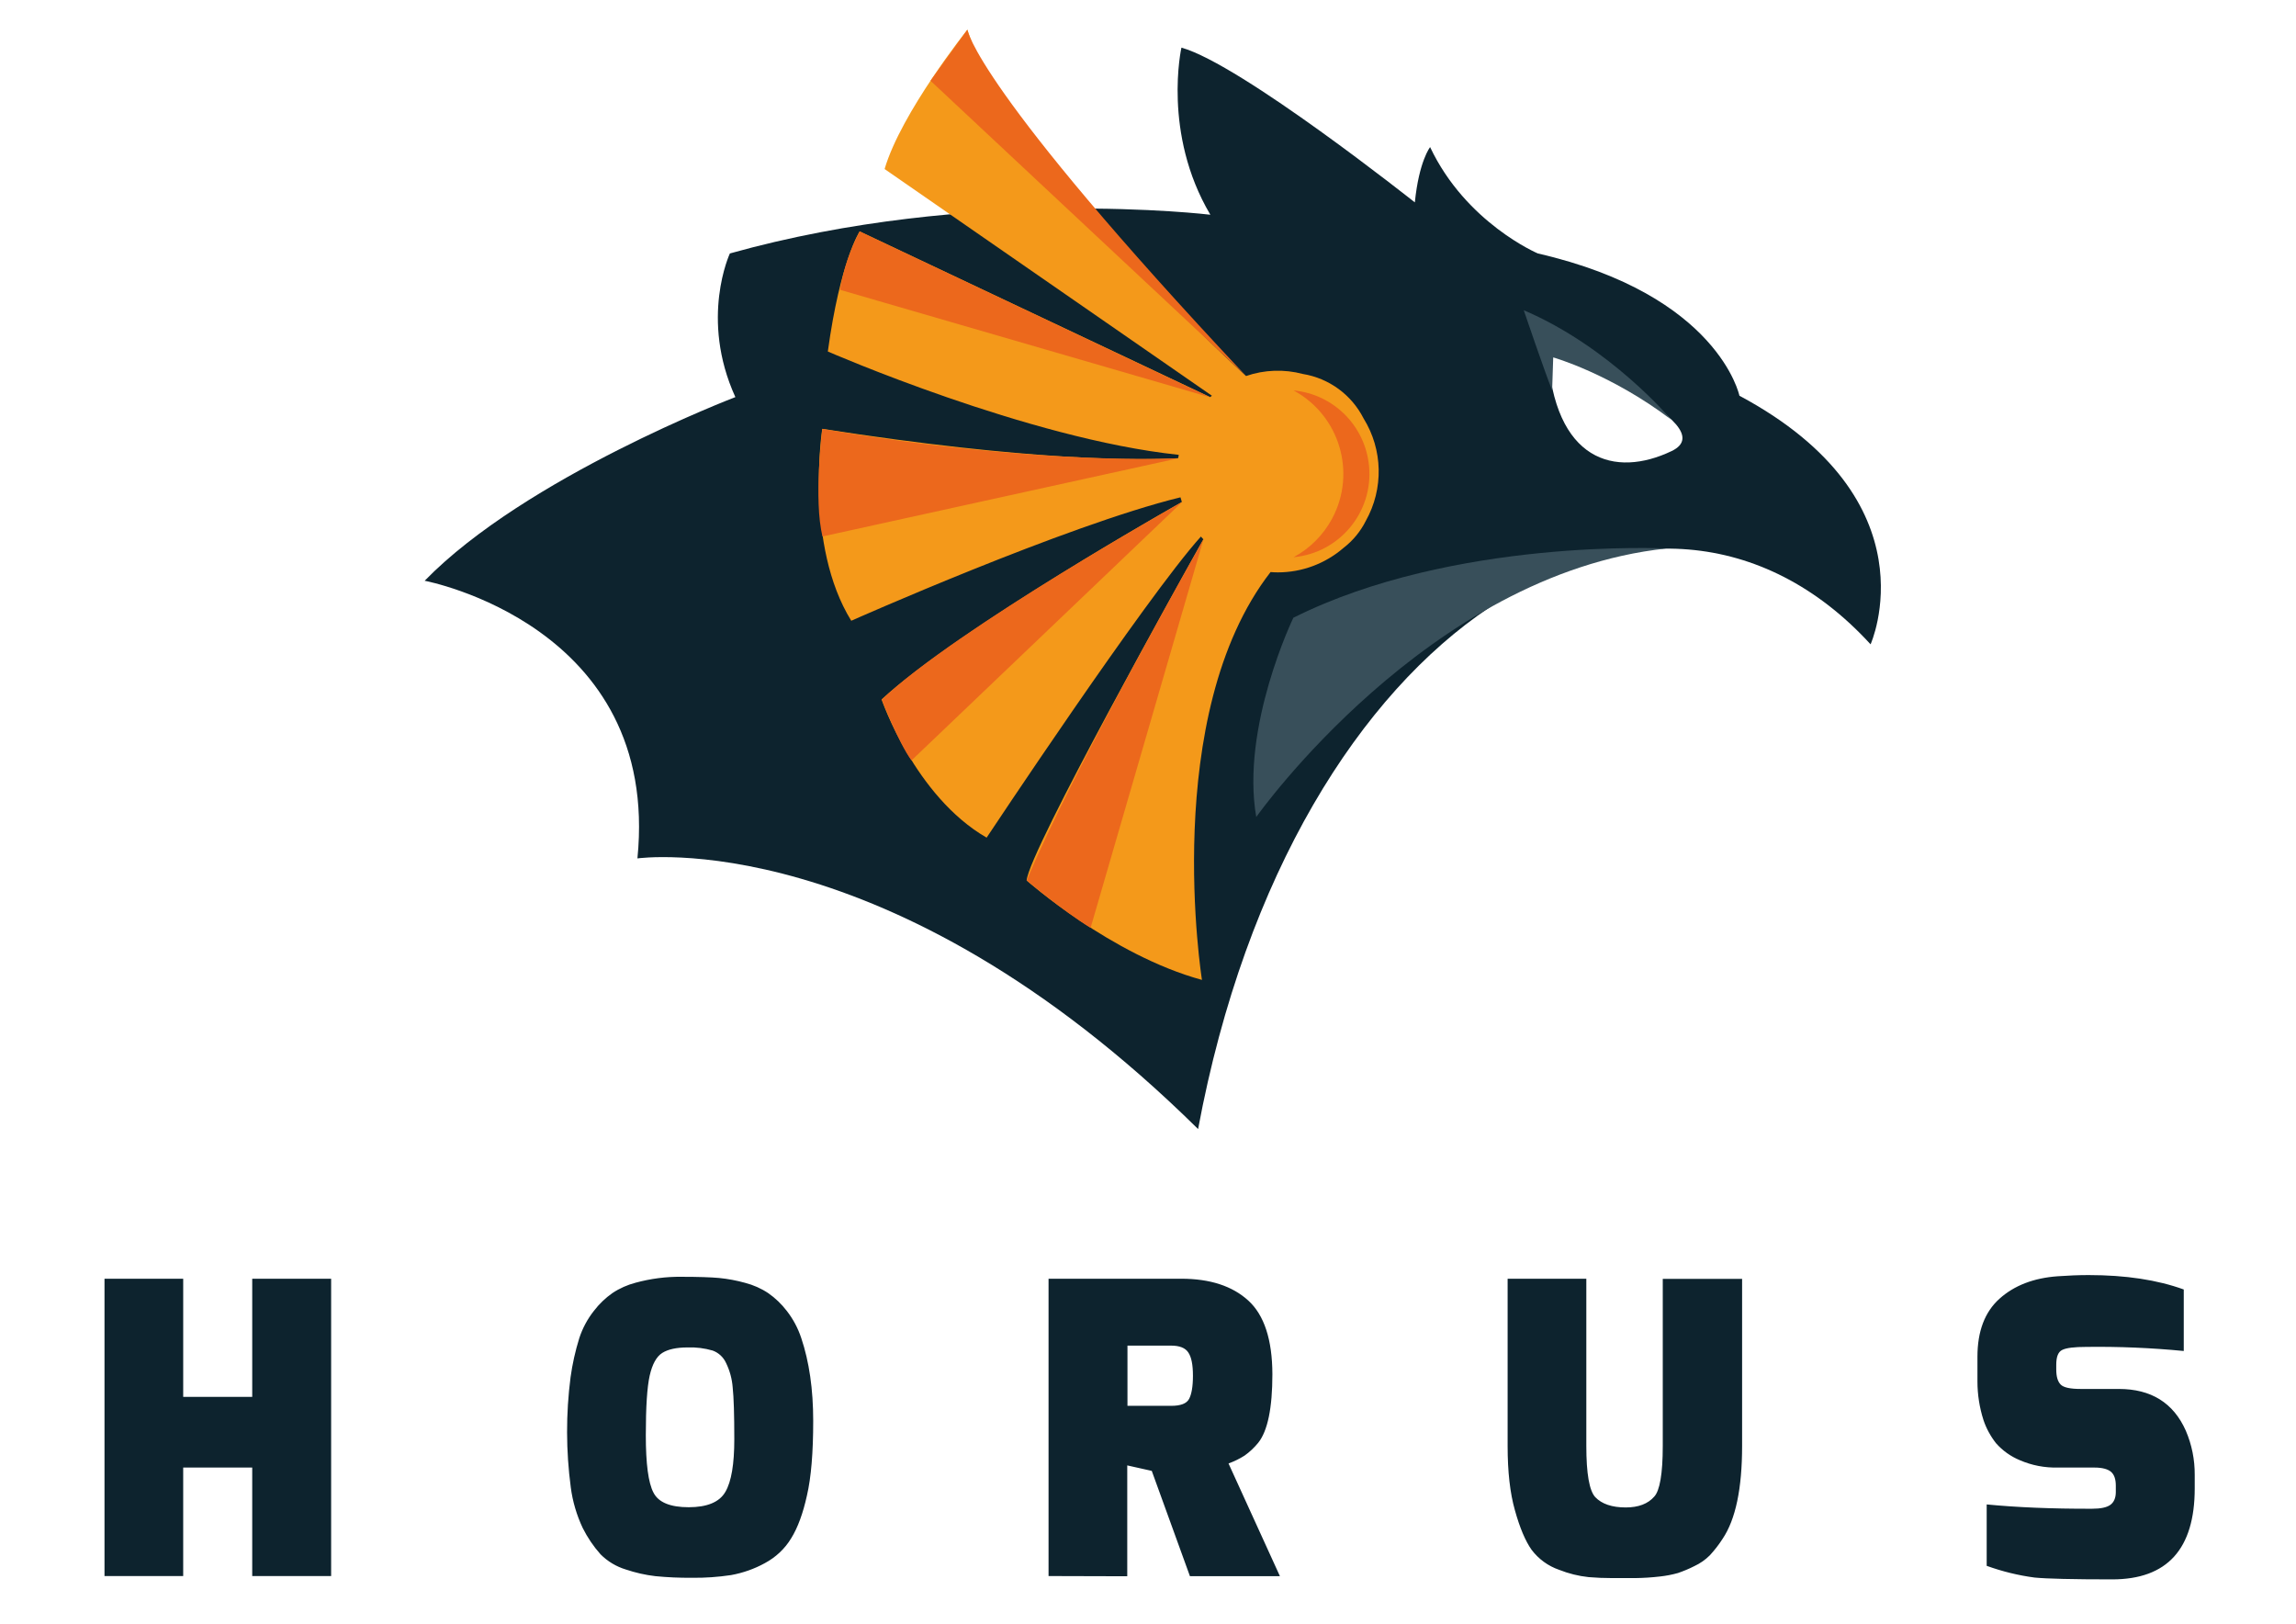
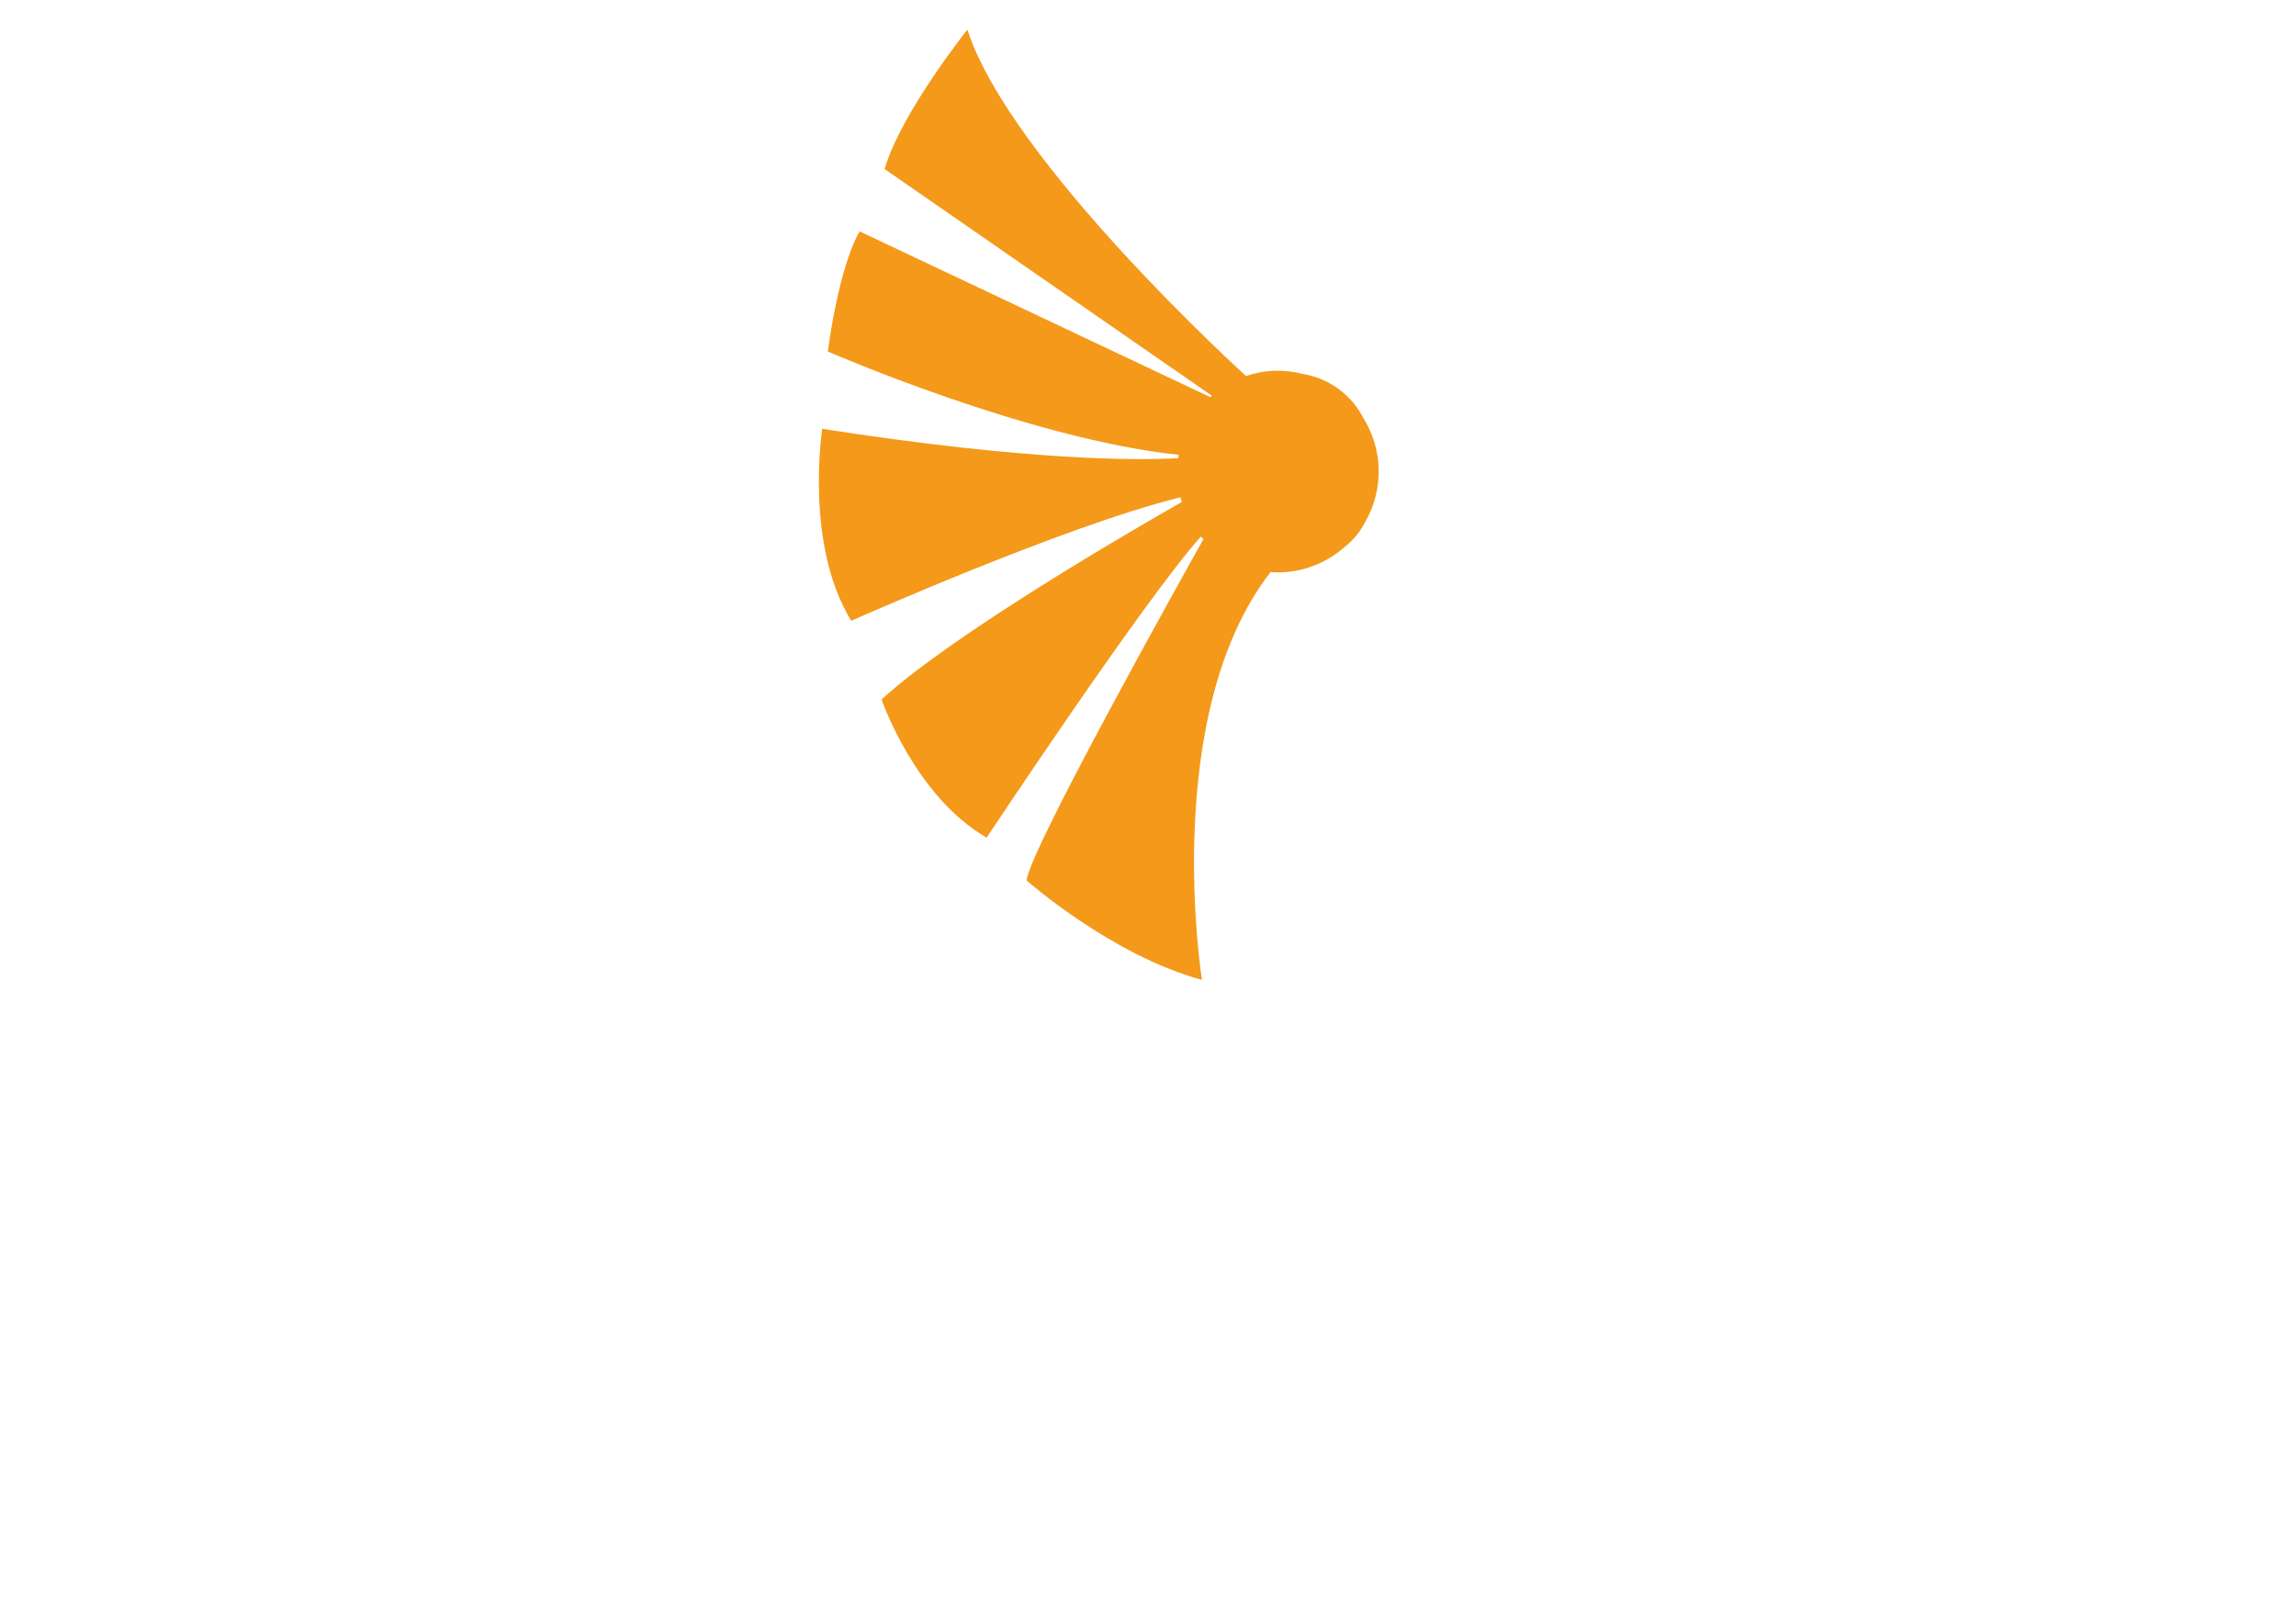
<svg xmlns="http://www.w3.org/2000/svg" version="1.1" id="Laag_1" x="0px" y="0px" viewBox="0 0 2135.6 1510" style="enable-background:new 0 0 2135.6 1510;" xml:space="preserve">
  <style type="text/css">
	.st0{fill:#0D232E;}
	.st1{fill:#F4991A;}
	.st2{fill:#384F5A;}
	.st3{fill:#EC681C;}
	.st4{fill:none;}
</style>
-   <path class="st0" d="M1439.5,327.2c0,0,167.6,67.4,115.3,92.3C1502.5,444.5,1445.4,429.6,1439.5,327.2z M1098.9,44.3  c0,0-18,79.6,26.9,155.4c0,0-222.2-27-446.9,36c0,0-28.3,60.4,5.1,133.6c0,0-195.3,74.5-289,170.8c0,0,219.6,41.1,197.9,258.2  c0,0,232.5-33.4,521.5,251.7c88.6-475.4,426.2-668.3,625.5-450.8c0,0,60.4-133.6-122-231.2c0,0-19.3-93.7-187.5-132.3  c0,0-66.8-28.3-100.2-98.9c0,0-10.3,12.9-14.2,51.4C1315.9,188.2,1154.2,59.7,1098.9,44.3L1098.9,44.3z" />
  <path class="st1" d="M899.8,27.6c0,0-61.6,77.1-77,129.6l304.4,210.8l-1.5,1.3L799.6,215.2c0,0-18,27-29.6,111.7  c0,0,186.5,81.4,326.4,96.1c-0.2,1-0.3,2.1-0.5,3.1c-38,2.1-138.1,2.7-331.1-27.3c0,0-16.7,107.9,27,178.5  c0,0,199.8-88.8,306.2-114.8c0.4,1.4,0.8,2.9,1.3,4.3c-47.2,26.9-213.4,123.3-279.3,183.7c0,0,30.8,89.9,97.7,128.5  c0,0,147.5-222.4,199.3-280l2.3,2.5c-18.1,32.4-162,289.5-164.4,317.3c0,0,78.4,69.4,163.1,92.5c0,0-39.4-246.4,63.8-379.3  c2.3,0.2,4.5,0.3,6.8,0.3c22.4,0,44.1-8.1,61.1-22.8c8.7-6.7,15.8-15.3,20.7-25.1c16.7-29.8,15.9-66.3-2.1-95.3  c-11.2-22-32.1-37.3-56.4-41.3c-17.4-4.6-35.9-4-52.9,1.9C1157.9,348.8,939.5,150.6,899.8,27.6L899.8,27.6z" />
-   <path class="st2" d="M1549.9,510.1c0,0-198-10.1-346.9,64.4c0,0-49.1,101.7-34.5,185.3C1168.4,759.9,1328.2,533.7,1549.9,510.1z   M1554.4,390.2c0,0-56.3-67.2-137.1-101.7c0,0,19.1,56.3,26.4,74.5l1-30.6C1444.6,332.3,1498,347.5,1554.4,390.2z" />
  <g>
-     <path class="st3" d="M1159.1,349.8L865.5,75.1l34.3-47.5C899.8,27.6,906.6,81.2,1159.1,349.8z M1125.6,369.5l-326-154.3   c-8.9,17-15.1,35.4-18.3,54.3L1125.6,369.5z M1096,426.2c0,0-128.4,7.1-331.1-27.3c0,0-8.4,66.4,0.2,100L1096,426.2z M1099.5,466.9   c0,0-210.2,117.8-279.3,183.7c0,0,15.3,39.8,27.6,56.6L1099.5,466.9z M1119.4,501.5c0,0-122.2,215.4-164.4,317.3   c0,0,33,27.9,59.4,44.1L1119.4,501.5z M1203.2,363.1c42.8,23.1,58.8,76.5,35.8,119.3c-8.2,15.2-20.6,27.6-35.8,35.8   c42.8-4,74.3-42,70.2-84.8C1269.9,396.1,1240.4,366.6,1203.2,363.1z" />
-   </g>
-   <path class="st0" d="M97.2,1465.7v-276.5h73.2v109.9h64.2v-109.9H308v276.5h-73.4v-100.9h-64.2v100.9L97.2,1465.7z M616,1258.2  c-5.4,3.4-9.3,10.5-11.7,21.1c-2.4,10.7-3.6,29-3.6,55.5c0,26.4,2.3,44.1,7.1,53.3c4.7,9.2,15.8,13.6,32.8,13.6s28.6-4.7,34.1-14.3  c5.6-9.5,8.3-25.9,8.3-48.9s-0.5-38.9-1.5-48.2c-0.6-7.9-2.7-15.7-6.2-22.8c-2.4-5.3-6.9-9.5-12.4-11.5c-7.6-2.2-15.4-3.2-23.3-2.9  C629.3,1253.1,621.4,1254.8,616,1258.2z M542,1421c-5.6-11.9-9.4-24.7-11.1-37.8c-4.5-34-4.6-68.4-0.2-102.4  c1.7-12.3,4.4-24.4,8.1-36.3c3-9.2,7.6-17.8,13.6-25.4c4.9-6.4,10.7-12,17.3-16.6c6.6-4.4,13.9-7.6,21.5-9.6  c14-3.8,28.4-5.7,42.9-5.5c15.5,0,27.1,0.4,34.8,1.1c8.1,0.8,16.2,2.3,24.1,4.5c7.7,2,15,5.2,21.6,9.6c6.6,4.6,12.4,10.2,17.3,16.6  c5.9,7.6,10.4,16.1,13.4,25.2c7.4,22,11.1,47.7,11.1,77c0,29.4-1.9,52.5-5.8,69.3c-3.7,16.8-8.6,30.1-14.7,39.9  c-5.9,9.8-14.4,17.7-24.5,23.1c-9.8,5.4-20.4,9.1-31.4,11.1c-12.1,1.8-24.3,2.7-36.5,2.5c-11.3,0.1-22.7-0.4-33.9-1.5  c-9.4-1.1-18.6-3.2-27.5-6.2c-8.9-2.7-16.9-7.5-23.5-14.1C552,1438.1,546.4,1429.8,542,1421L542,1421z M1048.8,1307.4h40.6  c8.8,0,14.3-2.1,16.6-6.4s3.6-11.4,3.6-21.6s-1.4-17.3-4.3-21.6c-2.8-4.3-8.2-6.4-16-6.4h-40.6V1307.4z M975.3,1465.7v-276.5h123.5  c26.7,0,47.5,6.8,62.3,20.3c14.8,13.5,22.3,36.4,22.4,68.5c0,31.5-4.4,52.8-13.2,63.8c-3.7,4.5-7.9,8.5-12.7,11.9  c-4.7,3-9.7,5.4-14.9,7.3l47.8,104.8h-83.7l-35.5-97.9l-22.8-5.1v103.1L975.3,1465.7z M1402.3,1344.7v-155.5h73.2v155.5  c0,25.8,2.8,41.6,8.3,47.6c6.1,6.4,15.6,9.6,28.4,9.6c11.8,0,20.7-3.4,26.5-10.1c5.1-5.5,7.9-21.2,7.9-46.9v-155.6h73.8v155.5  c0,39.4-6,68.2-18.1,86.2c-3.5,5.5-7.5,10.6-11.9,15.4c-4.2,4.2-9.1,7.6-14.5,10.1c-4.9,2.5-10,4.6-15.2,6.4  c-5.4,1.5-11,2.6-16.6,3.2c-7.7,0.9-15.5,1.4-23.3,1.5h-21.1c-7.6,0-14.9-0.3-22-0.9c-9.5-1-18.7-3.3-27.5-6.8  c-10.2-3.5-19.1-10-25.6-18.6c-5.8-8.2-11-20.5-15.5-36.7C1404.5,1388.5,1402.3,1368.5,1402.3,1344.7L1402.3,1344.7z M1839.3,1284.8  v-23c0-23.7,6.8-41.7,20.5-54c13.8-12.4,31.9-19.3,54.2-20.9c9.8-0.7,19.4-1.1,28.8-1.1c34.4,0,63.9,4.5,88.4,13.4v57.2  c-30.1-2.9-60.4-4.2-90.6-3.8c-11.1,0-18.6,0.9-22.4,2.8c-3.8,1.8-5.6,6.3-5.6,13.9v4.2c0,6.6,1.3,11.2,4.1,14.1  c2.7,2.8,9,4.1,18.6,4.1h35.5c30,0,50.8,12.9,62.3,38.8c5.6,13,8.4,27,8.3,41.2v12.4c0,56.5-25.6,84.7-76.8,84.7  c-36.7,0-60.9-0.6-72.1-1.7c-15.2-2-30.2-5.7-44.6-10.9v-57.1c27.8,2.7,60.4,4.1,97.9,4c8.1,0,13.8-1.2,17.1-3.6s5.1-6.4,5.1-11.9  v-6c0-5.8-1.4-10.1-4.3-12.7c-2.8-2.5-7.9-4.1-15.5-4.1H1914c-12.1,0.3-24.1-2-35.2-6.8c-8.5-3.5-16.1-8.9-22.2-15.8  c-5.1-6.5-9.1-13.8-11.7-21.6C1841.2,1309,1839.3,1296.9,1839.3,1284.8L1839.3,1284.8z" />
-   <path class="st4" d="M0,0h2135.6v1510H0V0z" />
+     </g>
</svg>